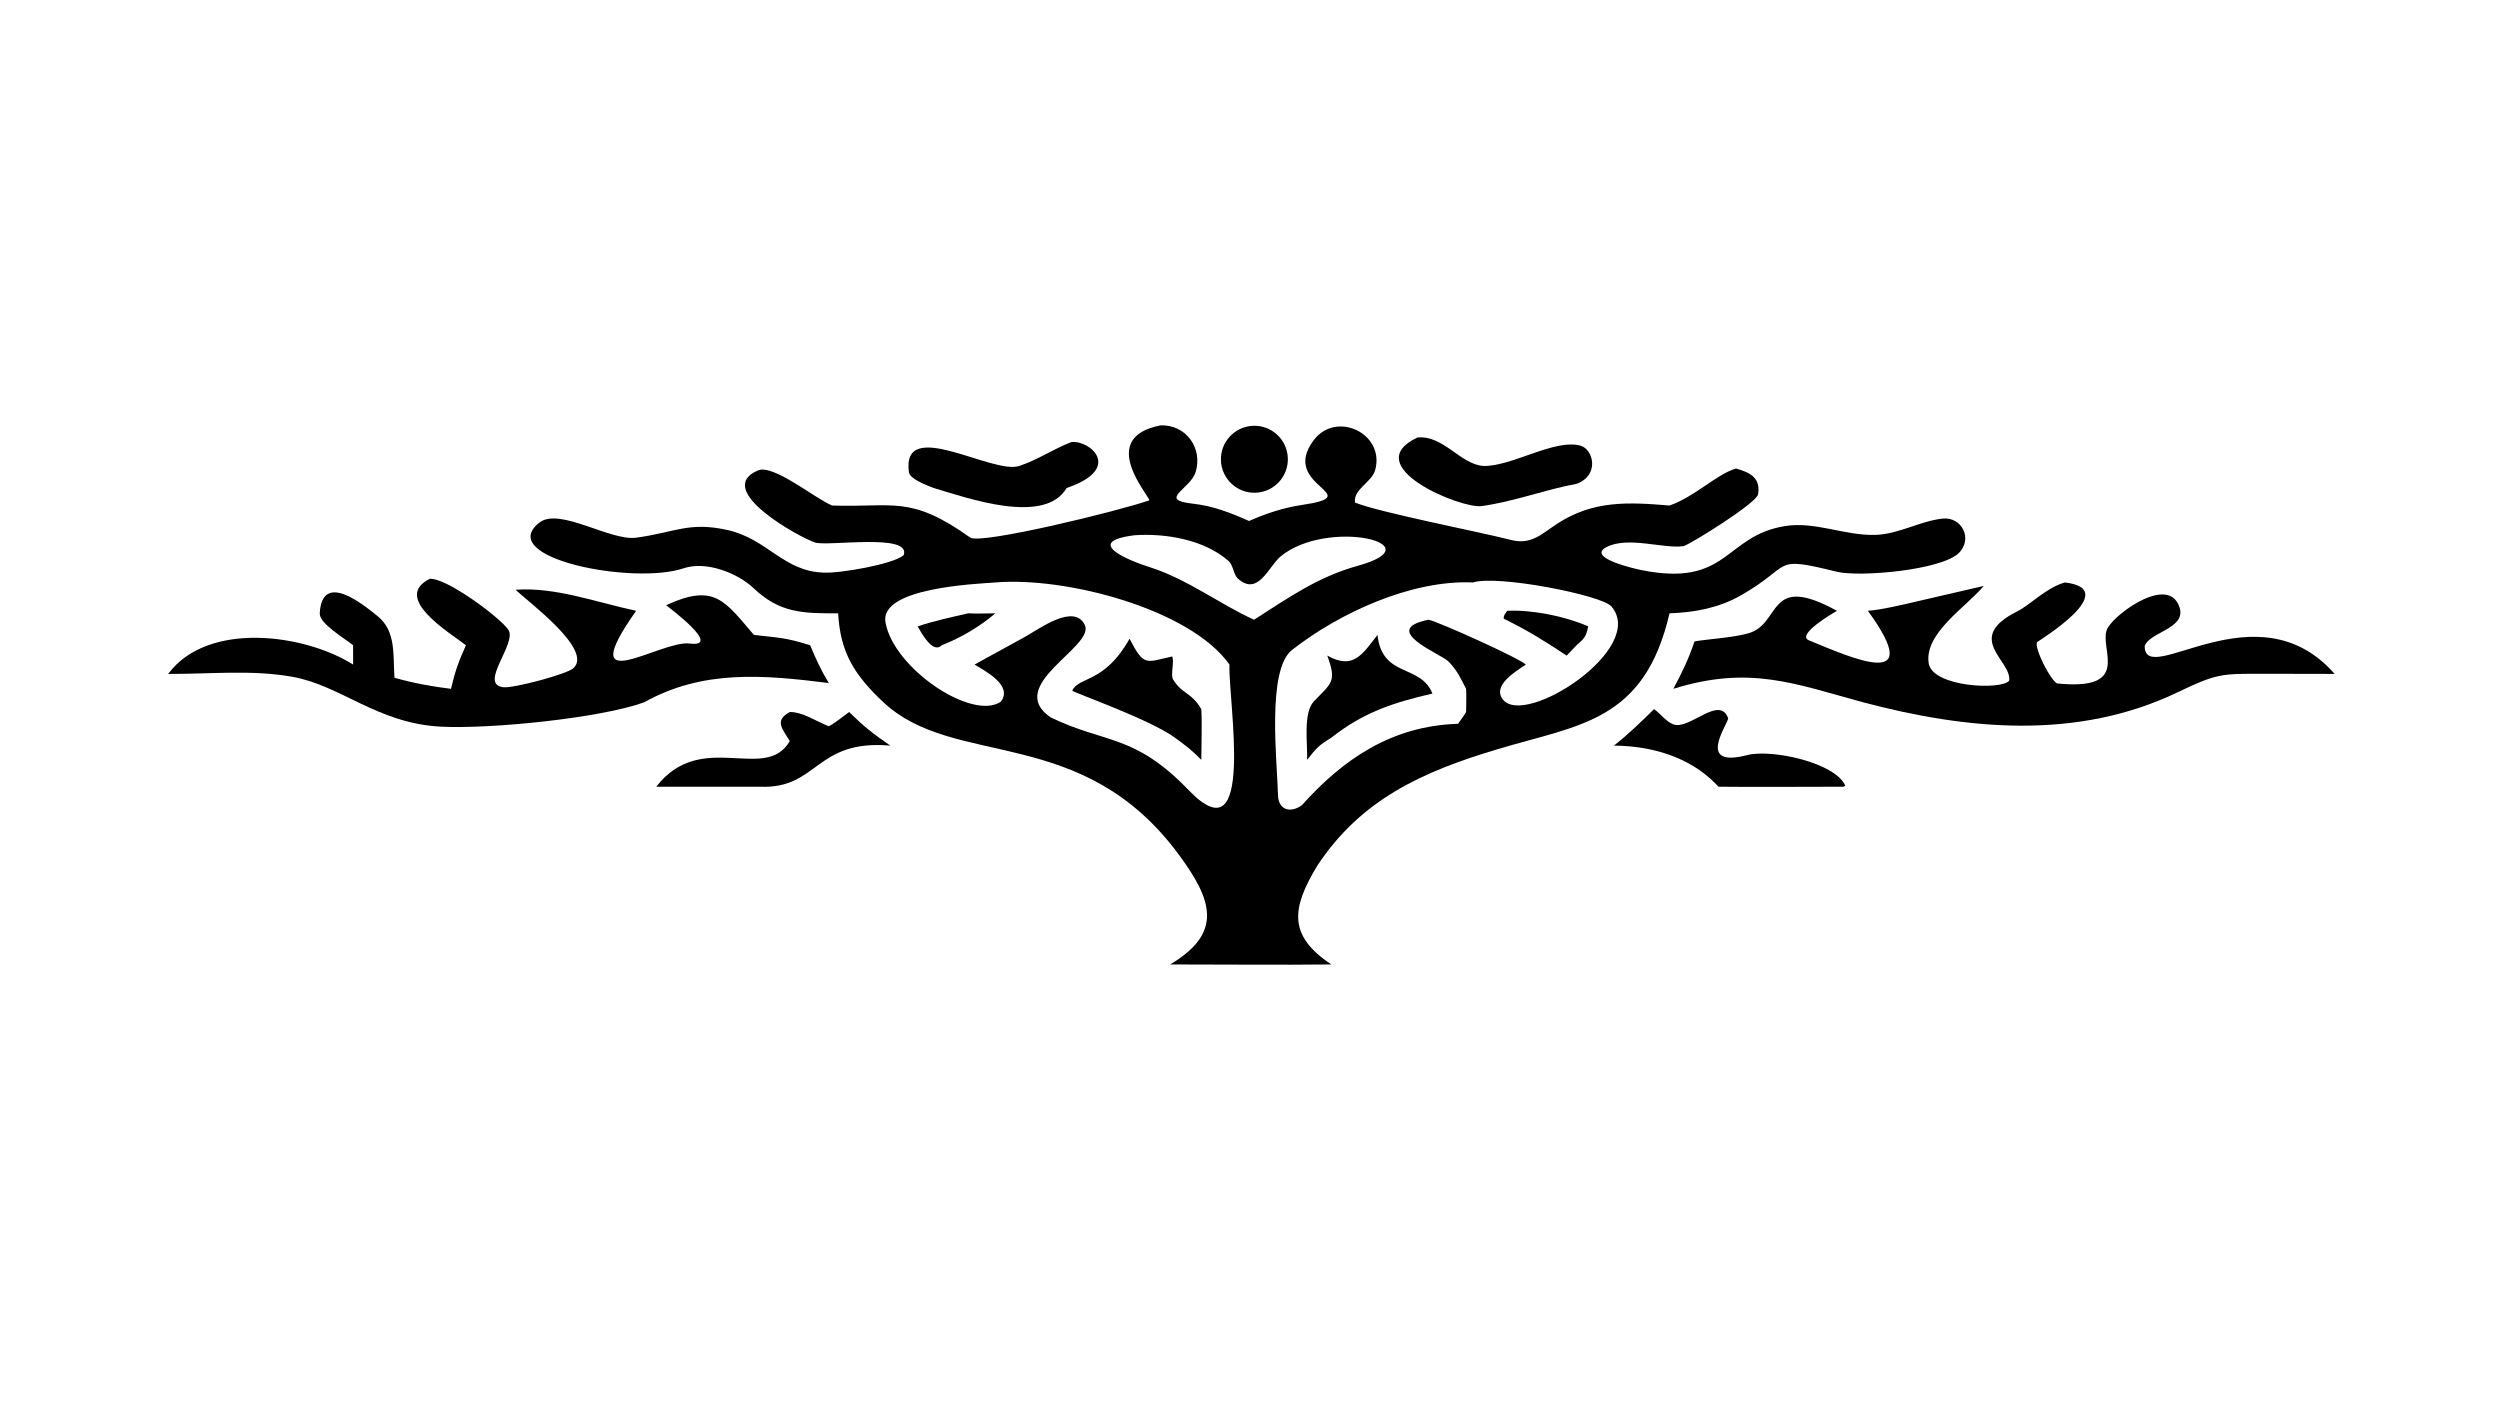
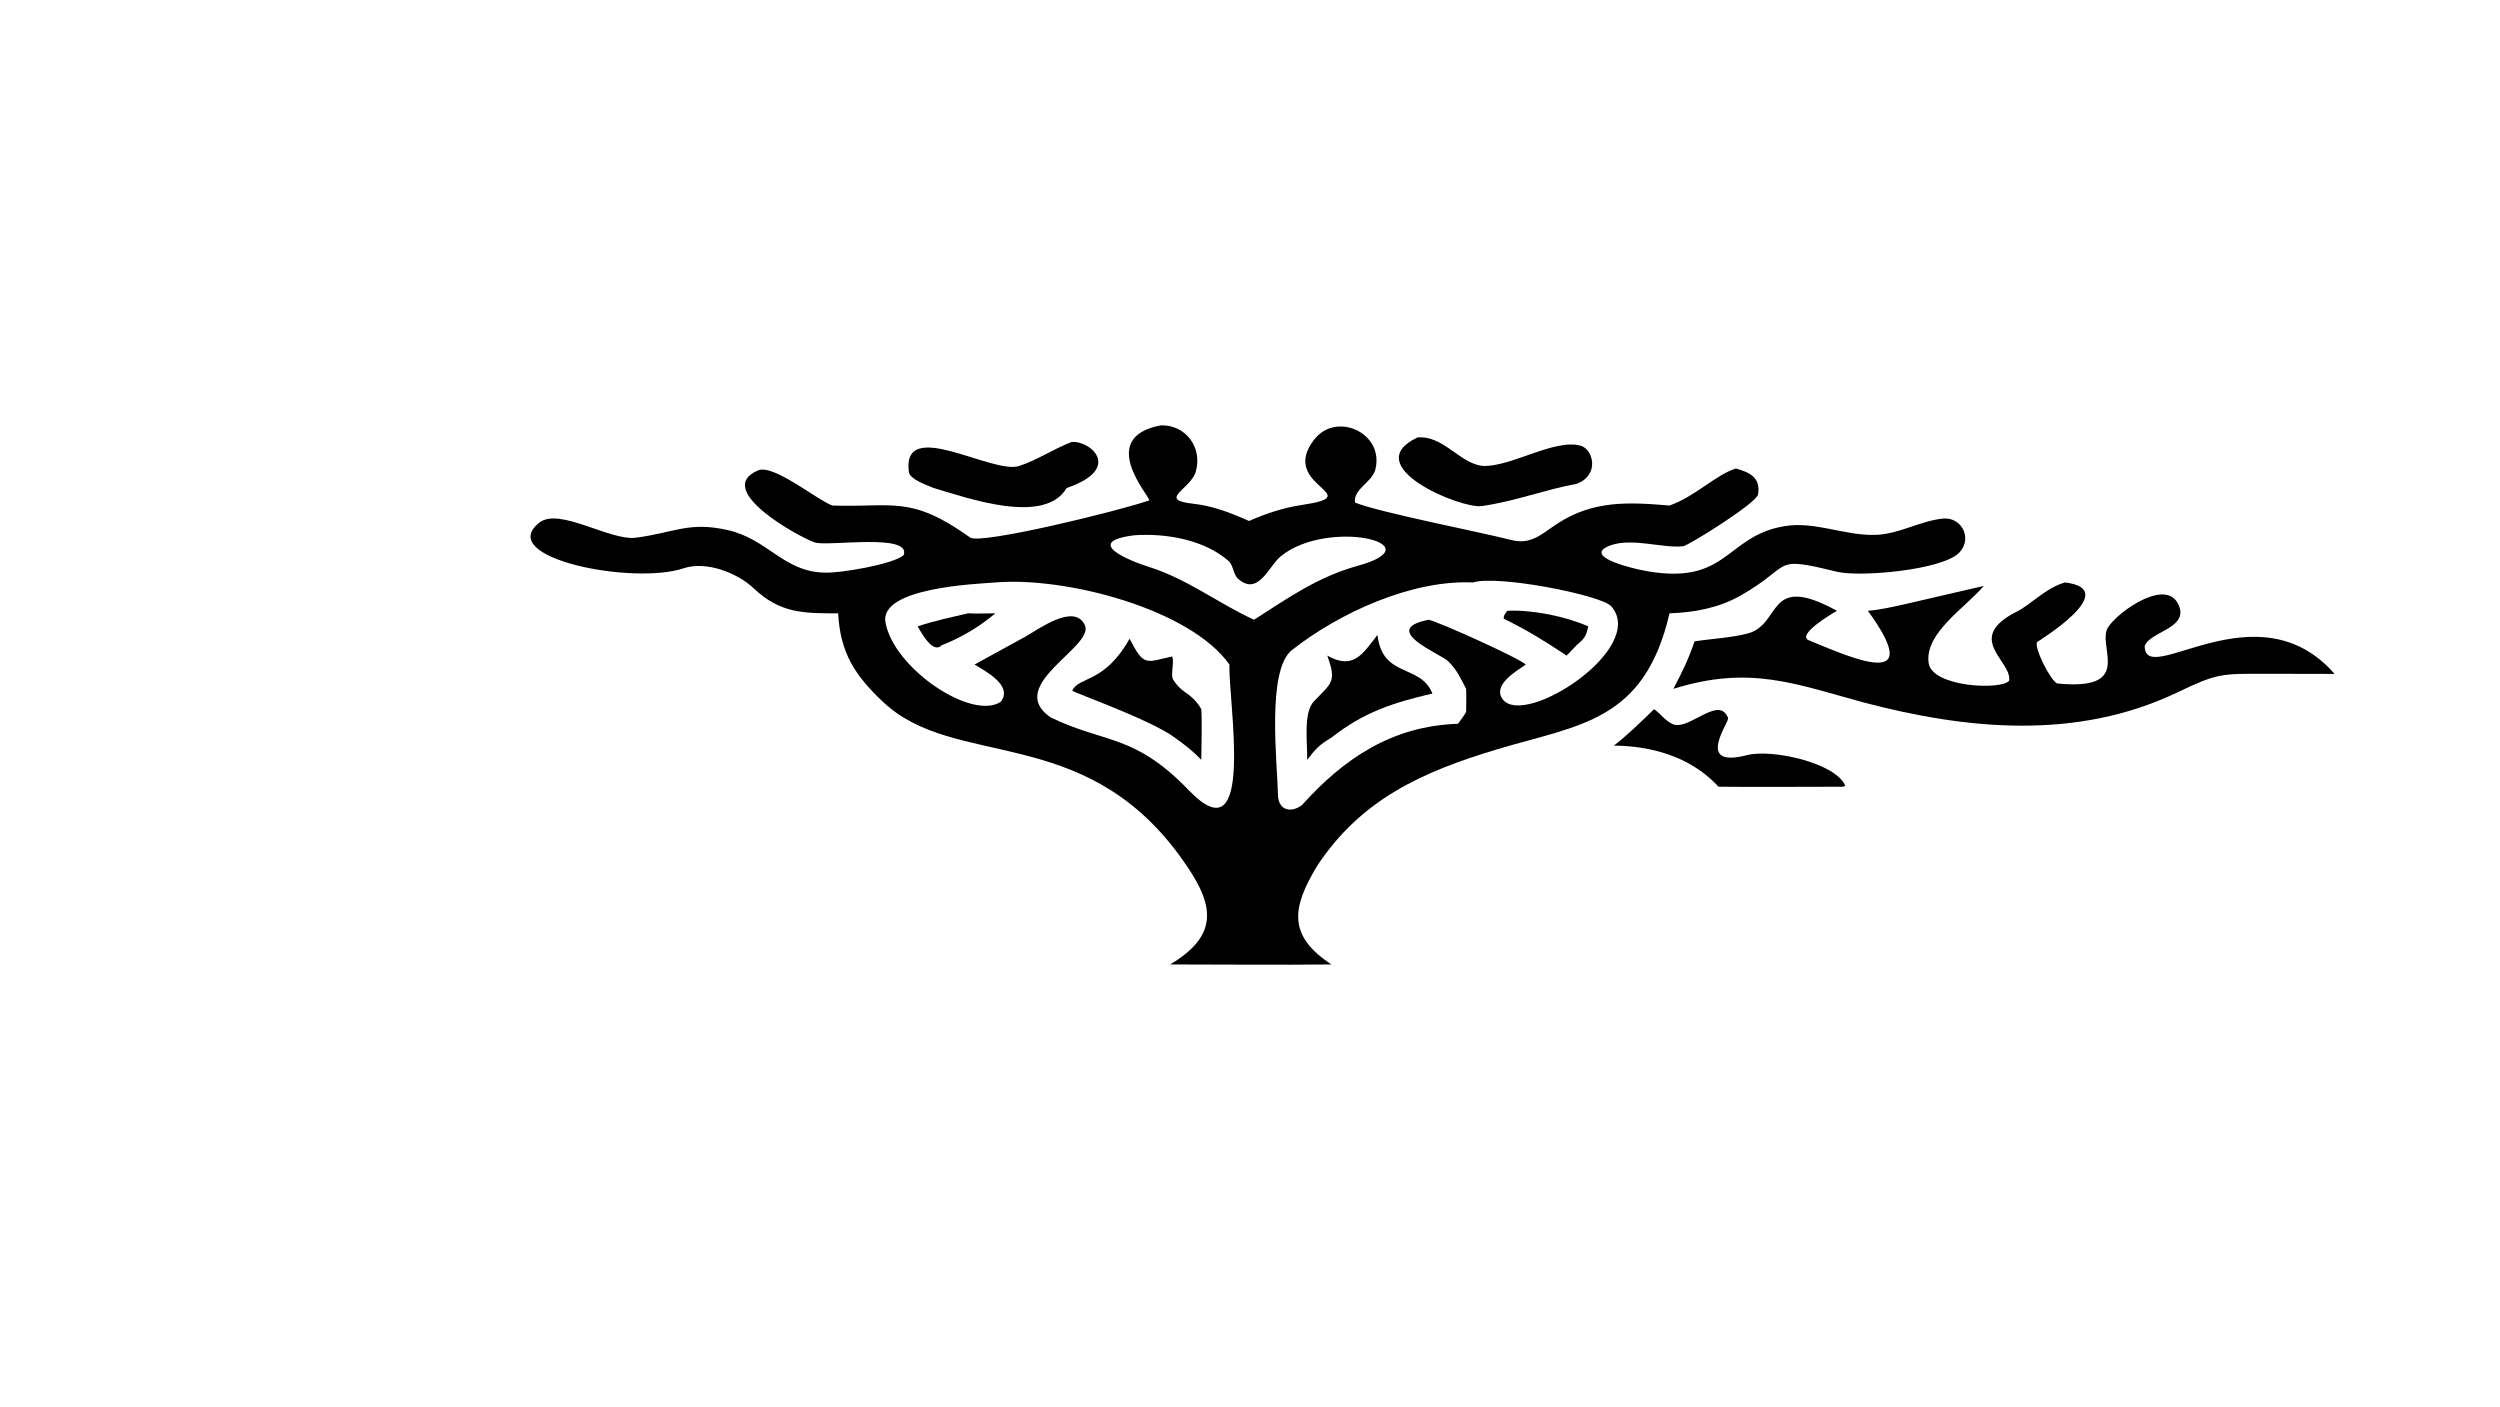
<svg xmlns="http://www.w3.org/2000/svg" width="3839" height="2160" viewBox="0 0 3839 2160">
  <path transform="matrix(4.219 0 0 4.219 6.10352e-05 0)" d="M422.461 154.818C431.669 154.513 437.823 163.087 435.193 171.771C433.272 178.117 421.177 181.9 434.159 183.326C441.519 184.135 447.884 186.631 454.623 189.626C460.682 186.929 467.203 184.775 473.777 183.805C498.59 180.141 465.149 177.151 478.264 160.071C486.368 149.516 503.906 157.635 500.606 170.809C499.383 175.693 492.548 177.855 493.176 182.912C501.78 186.455 538.522 193.586 549.872 196.505C557.287 198.412 560.884 194.493 566.685 190.684C579.817 182.062 592.658 182.737 607.657 184C616.964 180.761 624.707 172.626 631.846 170.528C636.697 171.906 640.92 173.713 639.886 179.943C639.367 183.071 615.82 197.764 612.768 198.787C605.409 199.816 592.502 195.059 584.693 199.142C577.054 203.136 596.295 207.268 597.149 207.443C629.187 213.985 627.471 195.062 649.692 191.478C660.729 189.698 671.463 195.032 682.606 194.682C691.214 194.412 698.731 189.645 707.078 188.757C713.952 188.025 718.094 195.94 713.113 201.139C707.002 207.517 676.859 210.143 668.556 208.099C644.278 202.122 653.021 205.7 633.484 216.784C625.515 221.305 616.708 222.918 607.657 223.23C598.521 262.685 574.993 263.732 545.106 272.677C517.736 280.869 495.321 290.914 479.312 315.308C470.276 330.394 468.558 340.439 484.578 351.033C465.212 351.26 445.298 351.02 425.887 351.033C445.499 339.424 440.993 327.354 429.234 311.301C393.904 263.162 347.543 280.053 321.475 255.544C311.184 245.869 305.83 237.67 305.067 223.23C292.346 223.284 283.946 223.16 274.46 214.25C268.47 208.475 256.949 204.094 248.839 206.835C230.471 213.043 180.007 203.094 196.292 190.231C203.56 184.49 222.053 196.972 231.525 195.702C245.728 193.798 250.736 189.759 264.846 192.928C279.318 196.178 285.114 207.917 299.69 208.411C305.592 208.773 325.343 205.327 328.917 202.042C331.803 193.918 301.282 198.999 296.602 197.446C290.961 195.574 259.262 178.182 275.922 171.203C281.517 168.86 296.85 181.613 302.902 184C325.091 184.773 331.314 180.08 353.141 195.661C356.834 198.297 407.488 185.936 418.329 182.104C418.26 180.347 399.132 159.268 422.461 154.818ZM354.699 241.878L373.068 231.799C378.283 228.877 390.938 219.446 394.838 227.471C398.684 235.385 365.433 249.423 382.379 261.098C402.247 270.739 412.785 266.961 432.699 287.643C457.191 313.079 446.981 255.016 447.487 241.878C433.185 221.657 387.907 209.847 362.287 212.001C354.808 212.554 320.119 213.976 322.285 226.486C325.176 243.184 353.678 262.406 364.218 255.451C368.904 249.577 358.547 244.185 354.699 241.878ZM533.619 259.156C533.658 256.73 533.783 253.04 533.619 250.712C531.563 246.739 530.33 243.876 527.08 240.654C524.424 238.021 501.726 229.164 519.978 225.572C522.975 226.051 552.85 239.455 555.353 241.878C551.951 244.241 543.042 249.348 546.961 254.539C554.871 265.015 599.725 235.956 586.472 220.686C582.937 216.613 545.021 209.143 536.11 212.001C513.797 210.994 487.491 223.049 470.234 236.593C460.942 243.885 464.907 277.72 465.148 289.286C465.269 295.08 469.966 295.981 473.891 293.021C488.871 276.323 506.507 264.19 530.681 263.439C531.635 262.113 532.828 260.549 533.619 259.156ZM456.434 225.572C469.014 217.529 479.594 209.993 494.211 205.928C522.852 198.038 483.31 188.449 466.152 202.484C461.775 206.065 457.915 217.282 450.521 210.556C449.05 209.219 448.818 205.798 447.33 204.332C438.422 196.396 424.376 194.039 412.899 194.819C393.843 197.21 411.112 204.111 418.436 206.423C432.022 210.713 443.839 219.819 456.434 225.572Z" />
  <path transform="matrix(4.219 0 0 4.219 6.10352e-05 0)" d="M411.13 232.481C416.456 242.744 416.934 241.061 426.648 238.934C427.508 240.984 425.944 245.687 427 247.364C430.506 252.934 433.459 251.708 437.239 258.105C437.552 263.021 437.259 271.396 437.239 276.563C434 273.172 431.376 271.226 427.612 268.484C418.518 261.794 390.501 252.007 390.256 251.366C392.718 246.129 401.997 248.795 411.13 232.481Z" />
  <path transform="matrix(4.219 0 0 4.219 6.10352e-05 0)" d="M352.39 223.23C354.753 223.408 359.724 223.236 362.287 223.23C356.459 228.157 349.887 232.039 342.798 234.844C339.507 238.158 335.431 230.412 334 227.998C339.565 226.07 346.567 224.579 352.39 223.23Z" />
  <path transform="matrix(4.219 0 0 4.219 6.10352e-05 0)" d="M501.368 231.091C503.092 246.878 516.998 241.527 521.362 252.428C506.947 255.79 496.298 259.253 484.578 268.484C479.903 271.347 479.119 272.305 475.757 276.563C475.97 270.652 474.205 259.497 478.245 255.247C484.589 248.574 486.641 248.283 483.085 238.62C492.578 243.953 495.932 238.085 501.368 231.091Z" />
  <path transform="matrix(4.219 0 0 4.219 6.10352e-05 0)" d="M548.578 222.318C557.408 221.832 569.945 224.345 578.077 227.998C577.251 231.746 576.754 232.315 573.833 234.844L570.217 238.62C561.644 232.969 556.436 229.697 547.293 225.162C547.276 223.841 547.747 223.609 548.578 222.318Z" />
-   <path transform="matrix(4.219 0 0 4.219 6.10352e-05 0)" d="M156.409 210.677C162.514 210.236 181.889 224.686 185.006 229.183C188.391 234.066 173.936 249.13 183.246 250.139C186.891 250.533 206.115 245.47 208.642 243.247C216.197 236.601 191.951 218.863 187.684 214.657C202.026 213.589 216.961 219.193 231.534 222.318C208.145 255.477 240.418 232.886 251.048 234.225C263.163 235.752 243.562 221.203 242.47 220.275C260.125 212.067 263.889 218.863 274.402 231.091C283.648 232.198 285.475 231.924 294.863 234.844C297.23 240.37 298.537 243.432 301.665 248.608C277.824 245.628 255.874 243.643 234.422 255.637C218.366 261.414 178.524 265.392 160.575 264.488C137.372 263.32 124.182 249.529 106.488 246.348C91.678 243.685 76.493 245.359 61.213 245.287L61.365 245.083C75.704 226.089 110.633 230.637 128.525 241.878L128.525 234.844C125.257 232.222 116.227 226.942 116.376 223.264C117.174 207.866 131.81 219.67 137.532 224.342C144.204 229.79 143.02 238.423 143.572 246.682C150.139 248.56 157.375 249.909 164.15 250.712C165.687 244.158 166.837 241.008 169.584 234.844C163.552 230.195 142.552 217.589 156.409 210.677Z" />
  <path transform="matrix(4.219 0 0 4.219 6.10352e-05 0)" d="M751.582 212.001C772.915 214.509 741.537 233.525 741.436 233.707C740.294 235.77 746.329 247.678 748.734 248.753C775.729 251.476 764.443 236.815 766.717 229.524C767.932 224.841 787.438 209.913 792.635 219.542C797.57 228.684 782.343 229.723 780.609 235.178C780.667 250.726 821.578 213.053 849.736 245.287L823.943 245.235C808.705 245.218 806.981 245.054 792.759 251.892C755.913 269.608 715.699 265.552 678.172 255.637C653.046 248.797 636.737 242.088 609.065 250.712C612.442 244.275 614.412 240.284 616.778 233.441C622.763 232.485 630.654 232.104 636.343 230.506C648.619 227.058 642.91 208.226 668.597 222.318C667.386 223.006 653.535 231.071 658.425 233.075C673.864 239.404 701.427 251.949 679.856 222.318C684.918 221.953 692.943 219.993 698.067 218.81L722.039 213.256C715.624 220.956 700.266 230.488 701.998 241.438C703.367 250.091 728.382 251.275 731.267 247.771C732.448 240.551 714.547 232.366 734.214 222.525C738.962 220.149 744.526 214.139 751.117 212.138L751.582 212.001Z" />
  <path transform="matrix(4.219 0 0 4.219 6.10352e-05 0)" d="M515.89 159.234C525.325 158.328 531.5 168.94 539.793 169.577C549.883 170.014 565.836 159.573 575.261 162.211C579.991 163.535 582.298 172.99 573.833 176.099C562.063 178.276 551.291 182.522 539.273 184.202C531.715 185.258 494.007 169.635 515.89 159.234Z" />
  <path transform="matrix(4.219 0 0 4.219 6.10352e-05 0)" d="M389.939 160.905C396.571 160.053 409.066 170.533 388.235 177.617C380.221 191.284 352.213 181.287 339.815 177.617C337.237 176.56 331.162 174.414 330.809 171.84C328.056 151.372 361.228 172.878 371.01 169.592C377.918 167.271 383.273 163.48 389.939 160.905Z" />
  <path transform="matrix(4.219 0 0 4.219 6.10352e-05 0)" d="M602.026 258.105C604.297 259.665 606.294 262.564 608.954 263.613C614.742 265.993 625.829 252.71 629.008 261.442C628.825 263.693 617.144 279.704 635.835 274.852C644.935 272.49 668.115 277.661 671.64 285.986L670.917 286.342C656.082 286.329 640.17 286.511 625.491 286.342L624.426 285.241C614.758 275.379 600.92 271.479 587.414 271.383C592.654 267.284 597.294 262.752 602.026 258.105Z" />
-   <path transform="matrix(4.219 0 0 4.219 6.10352e-05 0)" d="M287.455 259.156C292.145 259.106 297.04 262.523 301.665 264.349C303.65 263.347 307.101 260.625 309.063 259.156C314.495 264.501 317.745 267.045 324.041 271.383C296.626 269.003 297.845 287.265 276.599 286.342L238.861 286.342C255.231 265.171 278.601 285.111 287.455 269.723C284.779 265.228 281.684 262.322 287.455 259.156Z" />
-   <path transform="matrix(4.219 0 0 4.219 6.10352e-05 0)" d="M455.99 154.984C462.738 154.668 468.456 159.902 468.736 166.653C469.017 173.404 463.753 179.095 457.002 179.339C450.303 179.581 444.666 174.364 444.388 167.665C444.109 160.965 449.294 155.299 455.99 154.984Z" />
</svg>